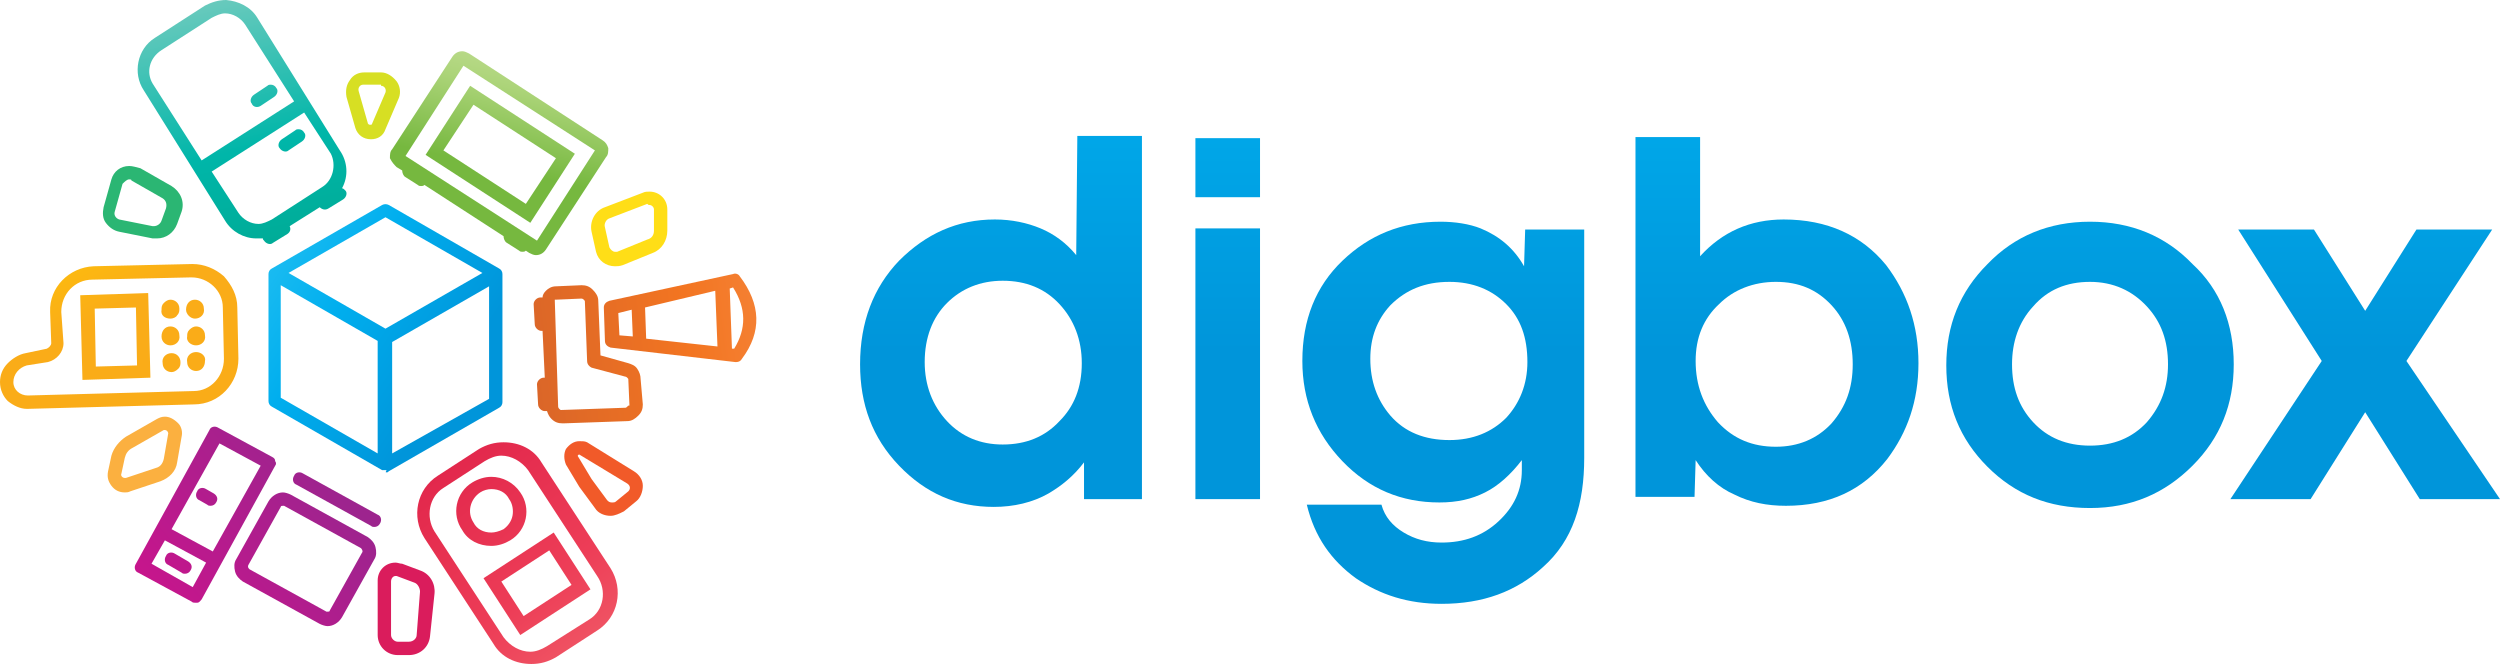
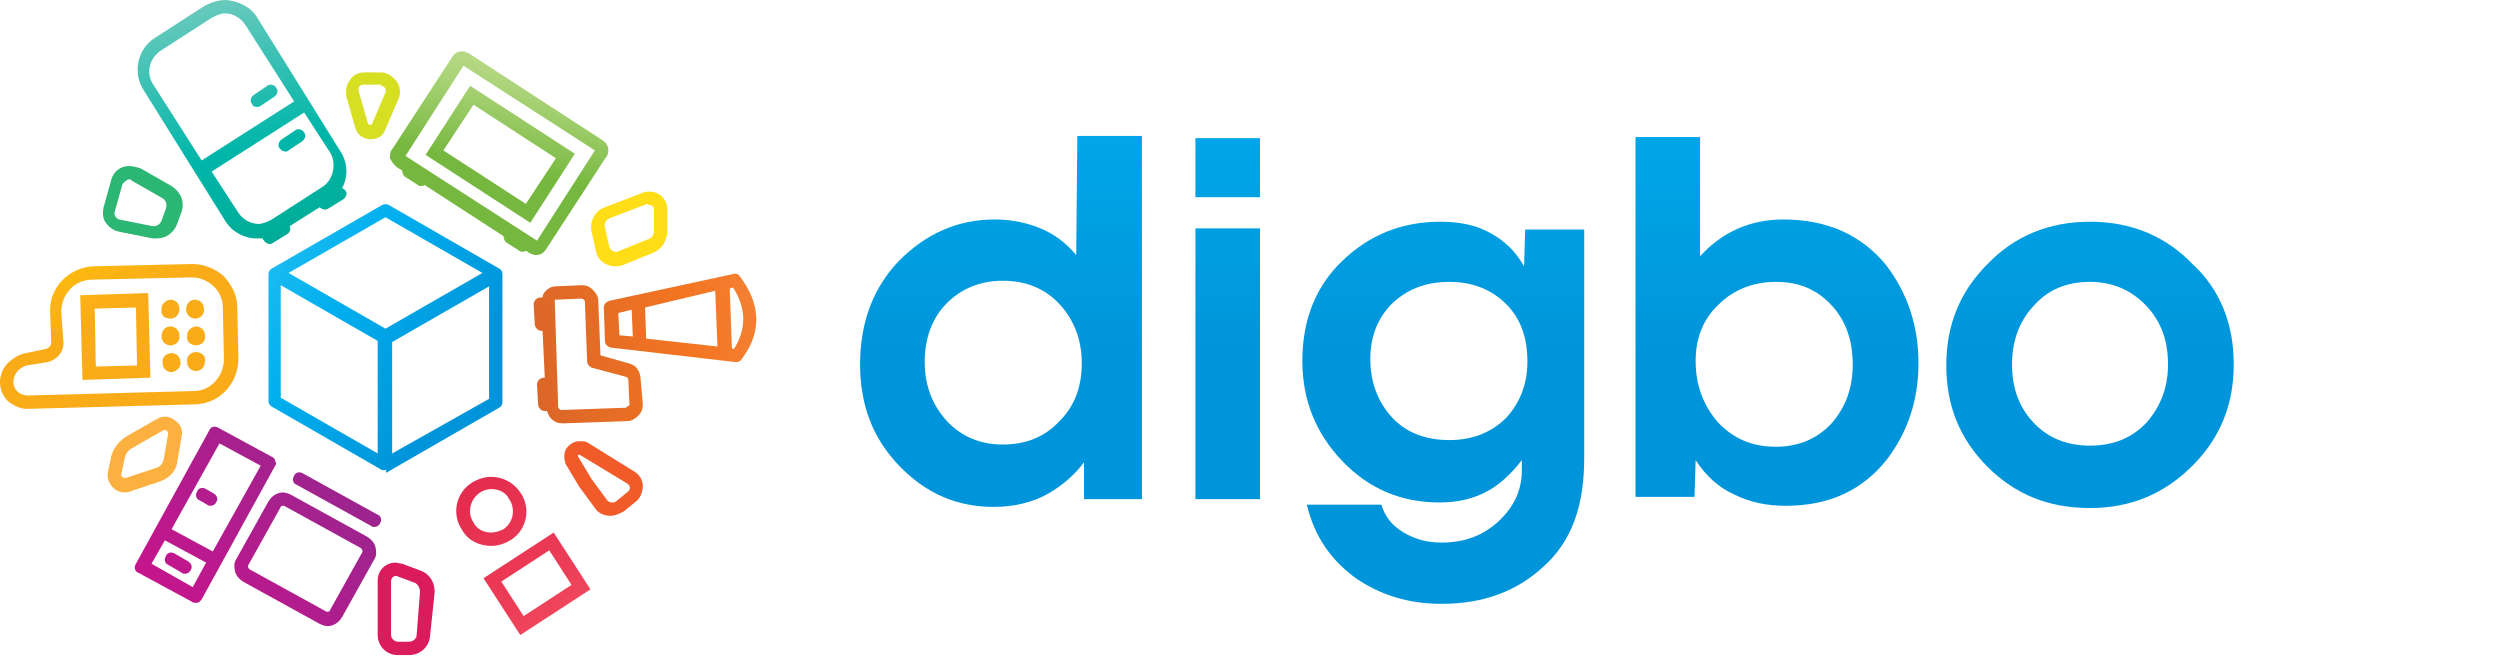
<svg xmlns="http://www.w3.org/2000/svg" width="900" height="240" viewBox="0 0 900 240" fill="none">
-   <path d="M194.917 166.441C192.11 161.629 186.896 159.223 181.28 159.223C178.072 159.223 175.264 160.024 172.457 161.629L157.617 171.255C149.997 176.067 147.992 186.094 152.805 193.714L177.671 231.816C180.479 236.629 185.693 239.035 191.308 239.035C194.516 239.035 197.324 238.233 200.131 236.629L214.971 227.003C222.591 222.19 224.596 212.164 219.783 204.543L194.917 166.441ZM212.163 222.992L196.923 232.618C194.917 233.822 192.912 234.623 190.906 234.623C187.296 234.623 183.687 232.618 181.28 229.409L156.414 191.308C153.206 186.094 154.409 178.875 159.623 175.666L174.463 166.04C176.468 164.838 178.473 164.035 180.479 164.035C184.088 164.035 187.698 166.04 190.104 169.249L214.971 207.351C218.58 212.565 217.377 219.784 212.163 222.992Z" fill="url(#paint0_linear_59_703)" />
  <path d="M174.066 208.157L187.301 228.611L212.569 212.168L199.333 191.713L174.066 208.157ZM188.504 221.793L180.483 209.36L197.729 198.13L205.751 210.563L188.504 221.793Z" fill="url(#paint1_linear_59_703)" />
  <path d="M176.876 191.712C174.068 191.712 171.661 190.509 170.459 188.103C168.052 184.493 169.255 179.68 172.865 177.273C174.068 176.472 175.672 176.071 176.876 176.071C179.683 176.071 182.089 177.273 183.293 179.68C184.495 181.284 184.897 183.69 184.495 185.696C184.094 187.701 182.892 189.305 181.287 190.509C179.683 191.311 178.078 191.712 176.876 191.712V196.525C179.282 196.525 181.688 195.722 183.693 194.52C189.71 190.91 191.314 182.889 187.303 177.273C184.897 173.664 180.886 171.658 176.876 171.658C174.469 171.658 172.062 172.461 170.057 173.664C164.041 177.273 162.437 185.295 166.447 190.91C168.453 194.52 172.463 196.525 176.876 196.525V191.712Z" fill="url(#paint2_linear_59_703)" />
  <path d="M132.355 193.319L104.681 178.078C103.879 177.677 102.676 177.275 101.874 177.275C99.868 177.275 97.863 178.479 96.66 180.484L85.028 201.34C84.227 202.543 84.227 204.147 84.627 205.752C85.028 207.356 86.232 208.559 87.435 209.361L115.109 224.602C115.911 225.003 117.114 225.404 117.916 225.404C119.922 225.404 121.927 224.201 123.13 222.195L134.761 201.34C135.563 200.137 135.563 198.532 135.162 196.928C134.761 195.324 133.558 194.121 132.355 193.319ZM130.349 198.934L118.719 219.789C118.719 220.19 118.317 220.19 117.916 220.19H117.515L89.842 204.95C89.441 204.549 89.04 204.147 89.441 203.345L101.072 182.489C101.072 182.089 101.473 182.089 101.874 182.089H102.275L129.948 197.329C130.349 197.73 130.751 198.532 130.349 198.934Z" fill="url(#paint3_linear_59_703)" />
  <path d="M99.064 166.043C99.064 165.241 98.663 164.841 97.861 164.439L78.609 154.011C77.406 153.209 75.802 153.61 75.401 154.813L48.931 202.942C48.128 204.145 48.529 205.749 49.733 206.15L68.984 216.578C69.385 216.979 69.786 216.979 70.187 216.979C70.588 216.979 70.588 216.979 70.989 216.979C71.791 216.979 72.192 216.177 72.594 215.776L99.064 167.648C99.465 167.247 99.465 166.444 99.064 166.043ZM69.385 211.364L54.545 202.942L59.358 194.52L74.198 202.54L69.385 211.364ZM76.605 198.53L61.765 190.508L79.011 159.626L93.85 167.648L76.605 198.53Z" fill="url(#paint4_linear_59_703)" />
  <path d="M135.966 185.294L109.095 170.455C107.892 169.652 106.287 170.053 105.886 171.257C105.084 172.46 105.485 174.064 106.688 174.465L133.56 189.305C133.961 189.706 134.363 189.706 134.764 189.706C135.566 189.706 136.367 189.305 136.769 188.503C137.571 187.299 137.17 185.695 135.966 185.294Z" fill="url(#paint5_linear_59_703)" />
  <path d="M67.781 202.139L62.968 199.332C61.764 198.529 60.16 198.93 59.759 200.134C58.957 201.336 59.358 202.941 60.561 203.342L65.374 206.15C65.775 206.551 66.176 206.55 66.577 206.55C67.379 206.55 68.182 206.15 68.583 205.348C69.385 204.144 68.984 202.941 67.781 202.139Z" fill="url(#paint6_linear_59_703)" />
  <path d="M77.004 177.674L74.197 176.07C72.993 175.268 71.389 175.669 70.988 176.872C70.186 178.075 70.587 179.679 71.79 180.08L74.598 181.685C74.999 182.086 75.399 182.086 75.8 182.086C76.603 182.086 77.405 181.685 77.806 180.882C78.608 179.679 78.207 178.476 77.004 177.674Z" fill="url(#paint7_linear_59_703)" />
  <path d="M85.829 129.142L85.428 110.693C85.428 106.281 83.423 102.671 80.615 99.463C77.407 96.655 73.396 95.051 69.385 95.051H68.984L33.69 95.853C24.866 96.254 17.647 103.474 18.048 112.297L18.449 123.527C18.449 124.329 17.647 125.132 16.845 125.532L9.225 127.137C6.818 127.538 4.412 129.142 2.807 130.747C0.802 132.751 0 135.158 0 137.565C0 140.372 1.203 142.779 2.807 144.382C4.813 145.987 7.219 147.19 9.626 147.19C9.626 147.19 9.626 147.19 10.027 147.19L69.786 145.586C79.01 145.586 85.829 137.965 85.829 129.142ZM10.027 142.377C7.219 142.377 4.813 140.372 4.813 137.565C4.813 134.757 6.818 132.35 9.626 131.549L17.246 130.345C20.454 129.543 22.861 126.735 22.861 123.527L22.059 112.297C22.059 105.88 26.872 100.666 33.289 100.666L68.583 99.864H68.984C75 99.864 80.214 104.677 80.214 110.693L80.615 129.142C80.615 135.559 75.802 140.773 69.786 140.773L10.027 142.377Z" fill="url(#paint8_linear_59_703)" />
  <path d="M28.881 106.287L29.683 136.768L54.149 135.966L53.347 105.484L28.881 106.287ZM34.496 131.955L34.095 111.099L48.935 110.698L49.336 131.554L34.496 131.955Z" fill="url(#paint9_linear_59_703)" />
  <path d="M61.761 127.135C59.756 127.135 58.152 128.739 58.553 130.745C58.553 132.75 60.157 133.953 61.761 133.953C62.563 133.953 63.365 133.552 64.168 132.75C64.97 131.948 64.97 131.146 64.97 130.344C64.97 128.739 63.767 127.135 61.761 127.135Z" fill="url(#paint10_linear_59_703)" />
  <path d="M61.76 131.946V129.542V131.946C60.959 131.946 60.158 131.145 60.158 130.343C60.158 129.942 60.158 129.542 60.558 129.141C60.959 128.74 61.36 128.74 61.76 128.74V131.145V128.74C62.562 128.74 63.363 129.542 63.363 130.343C63.363 131.145 62.562 131.946 61.76 131.946Z" fill="url(#paint11_linear_59_703)" />
  <path d="M61.361 124.332C61.361 124.332 61.762 124.332 61.361 124.332C63.366 124.332 64.971 122.728 64.57 120.722C64.57 118.717 62.965 117.514 61.361 117.514C59.356 117.514 58.152 119.118 58.152 121.123C58.152 123.129 59.757 124.332 61.361 124.332Z" fill="url(#paint12_linear_59_703)" />
  <path d="M61.361 119.52V121.923V119.52C62.162 119.52 62.964 120.32 62.964 121.122C62.964 121.923 62.162 122.725 61.361 122.725V120.32V122.725C60.56 122.725 59.758 121.923 59.758 121.122C60.159 120.32 60.56 119.52 61.361 119.52Z" fill="url(#paint13_linear_59_703)" />
  <path d="M61.365 114.707C62.167 114.707 63.37 114.306 63.771 113.504C64.573 112.702 64.573 111.9 64.573 111.098C64.573 109.092 62.969 107.889 61.365 107.889C60.563 107.889 59.76 108.29 58.958 109.092C58.156 109.894 58.156 110.697 58.156 111.499C57.755 113.504 59.359 114.707 61.365 114.707Z" fill="url(#paint14_linear_59_703)" />
  <path d="M60.159 110.293C60.56 109.893 60.96 109.893 61.361 109.893V112.297V109.893C62.162 109.893 62.964 110.694 62.964 111.495C62.964 111.896 62.964 112.297 62.563 112.698C62.162 113.098 61.762 113.098 61.361 113.098V110.694V113.098C60.56 113.098 59.758 112.297 59.758 111.495C59.758 111.095 59.758 110.694 60.159 110.293Z" fill="url(#paint15_linear_59_703)" />
  <path d="M70.586 126.74C68.581 126.74 66.976 128.344 67.377 130.35C67.377 132.355 68.982 133.559 70.586 133.559C72.591 133.559 73.794 131.954 73.794 129.949C74.196 128.344 72.591 126.74 70.586 126.74Z" fill="url(#paint16_linear_59_703)" />
  <path d="M70.583 131.548V129.143V131.548C69.782 131.548 68.981 130.746 68.981 129.945C68.981 129.143 69.782 128.342 70.583 128.342V130.746V128.342C71.384 128.342 72.186 129.143 72.186 129.945C72.186 131.147 71.785 131.548 70.583 131.548Z" fill="url(#paint17_linear_59_703)" />
  <path d="M70.586 124.332C72.591 124.332 74.196 122.728 73.794 120.722C73.794 118.717 72.19 117.514 70.586 117.514C69.784 117.514 68.982 117.915 68.18 118.717C67.377 119.519 67.377 120.321 67.377 121.123C66.976 122.728 68.581 124.332 70.586 124.332Z" fill="url(#paint18_linear_59_703)" />
  <path d="M70.583 119.52V121.923V119.52C71.384 119.52 72.186 120.32 72.186 121.122C72.186 121.522 72.186 121.923 71.785 122.324C71.384 122.725 70.984 122.725 70.583 122.725V120.32V122.725C69.782 122.725 68.981 121.923 68.981 121.122C68.981 119.92 69.782 119.52 70.583 119.52Z" fill="url(#paint19_linear_59_703)" />
  <path d="M70.183 114.707C72.189 114.707 73.793 113.103 73.392 111.098C73.392 109.092 71.788 107.889 70.183 107.889C68.178 107.889 66.975 109.493 66.975 111.499C66.975 113.103 68.579 114.707 70.183 114.707Z" fill="url(#paint20_linear_59_703)" />
  <path d="M70.184 109.893V112.297V109.893C70.985 109.893 71.787 110.694 71.787 111.495C71.787 112.297 70.985 113.098 70.184 113.098V110.694V113.098C69.382 113.098 68.581 112.297 68.581 111.495C68.581 110.293 69.382 109.893 70.184 109.893Z" fill="url(#paint21_linear_59_703)" />
  <path d="M142.78 60.158L144.786 61.362C144.786 62.164 145.187 63.367 145.989 63.768L150.401 66.576C150.802 66.977 151.203 66.977 151.604 66.977C152.005 66.977 152.406 66.977 152.807 66.576L181.283 85.025C181.283 85.827 181.684 87.03 182.486 87.431L186.898 90.239C187.299 90.639 187.7 90.639 188.101 90.639C188.502 90.639 188.903 90.639 189.305 90.239L190.508 91.041C191.31 91.442 192.112 91.843 192.914 91.843C194.518 91.843 195.722 91.041 196.524 89.838L218.181 56.549C218.983 55.747 218.984 54.543 218.984 53.34C218.582 52.137 218.181 51.335 216.978 50.533L168.85 19.25C168.048 18.848 167.245 18.447 166.444 18.447C164.839 18.447 163.636 19.25 162.834 20.453L141.176 53.741C140.374 54.543 140.374 55.747 140.374 56.95C141.176 58.555 141.978 59.357 142.78 60.158ZM166.844 23.661L214.171 54.142L193.315 86.629L145.989 56.148L166.844 23.661Z" fill="url(#paint22_linear_59_703)" />
  <path d="M169.251 30.883L153.208 55.749L190.909 80.214L206.952 55.348L169.251 30.883ZM189.304 73.396L159.625 54.145L170.454 37.701L200.134 56.953L189.304 73.396Z" fill="url(#paint23_linear_59_703)" />
  <path d="M81.015 79.412C83.422 83.423 87.834 85.829 92.245 85.829C93.047 85.829 93.85 85.829 94.652 85.829C94.652 86.23 94.652 86.23 95.053 86.631C95.855 87.834 97.459 88.235 98.261 87.433L103.476 84.224C104.678 83.423 104.678 82.219 104.277 81.417L115.107 74.599C115.909 75.401 117.112 75.802 118.315 75L123.529 71.791C124.732 70.99 125.133 69.385 124.331 68.583C123.93 68.182 123.529 67.781 123.128 67.781C125.534 63.369 125.133 58.155 122.325 54.144L92.646 6.417C90.24 2.407 85.828 0.401 81.416 0C78.609 0 76.203 0.802 73.796 2.006L55.748 13.636C49.331 17.647 47.727 26.471 51.737 32.487L81.015 79.412ZM115.909 67.38L97.86 79.01C96.256 79.813 94.652 80.615 93.047 80.615C90.24 80.615 87.433 79.01 85.828 76.605L76.203 61.765L109.492 40.508L119.117 55.347C121.123 59.358 119.919 64.974 115.909 67.38ZM58.154 18.048L76.203 6.417C77.807 5.615 79.411 4.813 81.015 4.813C83.823 4.813 86.63 6.417 88.235 8.824L105.882 36.497L72.593 57.754L54.946 30.08C52.539 26.07 53.743 20.856 58.154 18.048Z" fill="url(#paint24_linear_59_703)" />
  <path d="M93.854 38.103L98.667 34.894C99.87 34.093 100.271 32.488 99.469 31.686C99.068 30.884 98.266 30.482 97.464 30.482C97.063 30.482 96.662 30.482 96.261 30.884L91.448 34.093C90.245 34.894 89.844 36.498 90.646 37.301C91.047 38.504 92.651 38.905 93.854 38.103Z" fill="url(#paint25_linear_59_703)" />
  <path d="M107.487 46.523C107.086 46.523 106.684 46.523 106.283 46.925L101.471 50.133C100.267 50.936 99.866 52.539 100.668 53.342C101.471 54.545 103.074 54.946 103.877 54.144L108.689 50.936C109.893 50.133 110.294 48.529 109.492 47.727C109.09 46.925 108.288 46.523 107.487 46.523Z" fill="url(#paint26_linear_59_703)" />
  <path d="M266.309 99.462C265.908 98.659 264.704 98.258 263.903 98.659L219.384 108.285C218.181 108.687 217.379 109.488 217.379 110.691L217.78 122.723C217.78 123.927 218.582 124.729 219.785 125.13L264.704 130.344C264.704 130.344 264.704 130.344 265.106 130.344C265.908 130.344 266.71 129.943 267.111 129.141C274.331 119.515 273.929 109.488 266.309 99.462ZM257.486 104.675L258.287 124.729L232.62 121.921L232.218 110.691L257.486 104.675ZM222.592 112.697L227.405 111.494L227.806 121.12L222.993 120.719L222.592 112.697ZM264.303 125.531H263.502L262.7 103.873L263.903 103.472C268.716 111.093 268.716 118.312 264.303 125.531Z" fill="url(#paint27_linear_59_703)" />
  <path d="M229.409 132.754C228.608 131.551 227.405 131.15 226.201 130.749L216.175 127.941L215.373 108.289C215.373 106.685 214.57 105.482 213.367 104.278C212.164 103.075 210.96 102.674 209.357 102.674L200.132 103.075C198.527 103.075 197.324 103.877 196.522 104.679C195.72 105.482 195.319 106.284 195.319 107.085C194.918 107.085 194.918 107.085 194.517 107.085C193.313 107.085 192.11 108.289 192.11 109.492L192.511 116.712C192.511 117.915 193.714 119.118 194.918 119.118H195.319L196.121 135.963H195.72C194.517 135.963 193.313 137.166 193.313 138.369L193.714 145.588C193.714 146.792 194.918 147.995 196.121 147.995C196.522 147.995 196.522 147.995 196.923 147.995C197.324 149.198 197.726 150.001 198.527 150.802C199.73 152.005 200.934 152.407 202.538 152.407C202.538 152.407 202.538 152.407 202.939 152.407L225.8 151.604C227.405 151.604 228.608 150.802 229.811 149.599C231.014 148.396 231.415 147.193 231.415 145.588L230.613 136.364C230.613 135.161 230.212 133.957 229.409 132.754ZM225.8 146.39C225.399 146.792 225.399 146.792 224.998 146.792L202.137 147.594C201.736 147.594 201.736 147.594 201.335 147.193C200.934 146.792 200.934 146.39 200.934 146.39L199.73 108.289V107.888H200.132L209.357 107.487C209.357 107.487 209.758 107.487 210.159 107.888C210.56 108.289 210.56 108.289 210.56 108.69L211.361 129.947C211.361 131.15 212.164 131.952 212.966 132.353L224.998 135.562C224.998 135.562 225.399 135.562 225.8 135.963C226.201 136.364 226.201 136.364 226.201 136.765L226.602 145.989C226.201 145.989 226.201 145.989 225.8 146.39Z" fill="url(#paint28_linear_59_703)" />
  <path d="M139.168 170.053C139.569 169.652 139.569 169.652 139.168 170.053C139.569 169.652 139.569 169.652 139.168 170.053C139.569 170.053 139.569 170.053 139.97 169.652L179.676 146.791C180.478 146.39 180.879 145.588 180.879 144.786V98.663C180.879 97.861 180.478 97.059 179.676 96.658L139.97 73.797C139.168 73.396 138.366 73.396 137.564 73.797L97.858 96.658C97.055 97.059 96.654 97.861 96.654 98.663V144.385C96.654 145.187 97.055 145.989 97.858 146.39L137.564 169.252C137.564 169.252 137.564 169.252 137.965 169.252C137.965 169.252 137.965 169.252 138.366 169.252C138.366 169.252 138.366 169.252 138.767 169.252C138.767 169.252 138.767 169.252 139.168 169.252C138.767 170.053 138.767 170.053 139.168 170.053ZM141.173 163.235V123.128L176.067 103.075V143.583L141.173 163.235ZM138.767 78.209L173.66 98.262L138.767 118.316L103.874 98.262L138.767 78.209ZM101.067 102.674L135.959 122.727V163.235L101.067 143.182V102.674Z" fill="url(#paint29_linear_59_703)" />
  <path d="M46.522 64.574C46.923 64.574 47.324 64.574 47.324 64.976L58.554 71.393C59.757 72.195 60.158 73.398 59.757 75.002L58.153 79.414C57.752 80.617 56.549 81.419 55.346 81.419H54.945L42.913 79.013C41.709 78.612 40.907 77.409 41.308 76.205L44.116 66.179C44.918 65.377 45.72 64.574 46.522 64.574ZM46.522 59.762C43.314 59.762 40.907 61.767 40.105 64.574L37.297 74.601C36.896 76.606 36.896 78.612 38.1 80.216C39.303 81.82 40.907 83.024 42.913 83.425L54.945 85.831C55.346 85.831 55.747 85.831 56.549 85.831C59.757 85.831 62.565 83.826 63.768 80.617L65.372 76.205C66.576 72.596 64.971 68.986 61.763 66.98L50.533 60.563C48.929 60.163 47.725 59.762 46.522 59.762Z" fill="#2BB673" />
  <path d="M137.167 30.881C138.37 30.881 139.172 32.084 138.771 33.287L133.958 44.517C133.958 44.919 133.557 44.919 133.156 44.919C132.755 44.919 132.354 44.517 132.354 44.116L129.146 32.886C128.745 31.683 129.547 30.48 130.75 30.48H137.167V30.881ZM137.167 26.068H131.151C129.146 26.068 127.14 26.87 125.937 28.875C124.733 30.48 124.332 32.486 124.733 34.892L127.942 46.121C128.745 48.528 130.75 50.133 133.557 50.133C135.964 50.133 137.969 48.929 138.771 46.522L143.584 35.293C144.386 33.287 143.985 30.881 142.782 29.277C141.178 27.271 139.172 26.068 137.167 26.068Z" fill="#D7DF23" />
  <path d="M233.818 73.795C234.621 73.795 235.423 74.597 235.423 75.4V83.02C235.423 84.624 234.621 85.827 233.017 86.228L222.188 90.64C221.786 90.64 221.786 90.64 221.386 90.64C220.584 90.64 219.782 89.838 219.38 89.036L217.776 81.817C217.375 80.613 218.177 79.009 219.38 78.608L233.017 73.394C233.418 73.795 233.418 73.795 233.818 73.795ZM233.818 68.983C233.017 68.983 232.215 68.983 231.412 69.384L217.776 74.597C214.167 75.801 212.161 79.811 212.963 83.421L214.568 90.64C215.369 93.849 218.177 95.854 221.386 95.854C222.188 95.854 222.99 95.854 224.193 95.453L235.022 91.041C238.231 89.838 240.236 86.629 240.236 83.02V75.4C240.236 71.79 237.429 68.983 233.818 68.983Z" fill="#FFDE17" />
  <path d="M208.556 163.637C208.957 163.637 208.957 163.637 208.556 163.637L225.802 174.065C227.005 174.867 227.005 176.07 226.203 176.872L221.791 180.482C221.39 180.883 220.989 180.883 220.187 180.883C219.385 180.883 218.984 180.482 218.583 180.081L212.968 172.461L208.155 164.439C207.754 164.038 208.155 163.637 208.556 163.637ZM208.556 158.824C206.55 158.824 204.947 160.028 203.743 161.631C202.941 163.236 202.941 165.241 203.743 167.246L208.556 175.268L214.171 182.888C215.374 184.894 217.78 185.696 219.786 185.696C221.39 185.696 222.995 184.894 224.599 184.092L229.011 180.482C230.615 179.279 231.417 176.872 231.417 174.867C231.417 172.862 230.213 170.856 228.209 169.653L211.364 159.225C210.562 158.824 209.759 158.824 208.556 158.824Z" fill="#F15A29" />
  <path d="M142.381 207.354H142.782L149.199 209.76C150.402 210.162 151.204 211.766 151.204 212.969L150.001 228.611C150.001 229.814 148.798 231.017 147.193 231.017H143.183C141.979 231.017 140.776 229.814 140.776 228.611V209.359C140.776 208.156 141.578 207.354 142.381 207.354ZM142.381 202.541C138.771 202.541 135.963 205.349 135.963 208.958V228.611C135.963 232.621 139.172 235.83 143.183 235.83H147.193C151.204 235.83 154.413 233.022 154.814 229.012L156.418 213.771C156.819 210.162 154.814 206.552 151.204 205.349L144.787 202.942C143.985 202.942 143.183 202.541 142.381 202.541Z" fill="#DA1C5C" />
  <path d="M59.361 154.811C60.163 154.811 60.564 155.613 60.564 156.014L58.96 165.238C58.559 166.843 57.757 168.046 56.152 168.447L45.323 172.057H44.922C44.12 172.057 43.318 171.254 43.719 170.452L44.922 164.837C45.323 163.234 46.126 162.03 47.73 161.228L58.96 154.811C58.96 154.811 58.96 154.811 59.361 154.811ZM59.361 149.998C58.158 149.998 57.355 150.399 56.553 150.8L45.323 157.217C42.917 158.821 40.912 161.228 40.109 164.035L38.906 169.651C38.505 171.656 38.906 173.26 40.109 174.864C41.313 176.468 42.917 177.27 44.922 177.27C45.724 177.27 46.126 177.27 46.928 176.869L57.757 173.26C60.965 172.057 63.371 169.651 63.773 166.442L65.377 157.217C65.778 155.613 65.377 153.607 64.174 152.404C62.569 150.8 60.965 149.998 59.361 149.998Z" fill="#FBB040" />
  <path d="M411.502 179.678H390.245V166.443C386.636 171.256 382.223 174.866 377.411 177.674C371.796 180.882 364.978 182.486 357.758 182.486C344.523 182.486 333.293 177.674 323.668 167.646C314.042 157.62 309.63 145.588 309.63 131.149C309.63 115.908 314.443 103.475 323.668 93.85C333.293 84.224 344.523 79.01 358.159 79.01C364.175 79.01 369.79 80.213 374.604 82.219C379.416 84.224 383.828 87.433 387.437 91.844L387.838 48.93H411.101V179.678H411.502ZM389.443 130.748C389.443 122.325 386.636 115.107 381.421 109.492C376.207 103.876 369.389 101.069 360.967 101.069C352.946 101.069 346.127 103.876 340.913 109.091C335.7 114.304 332.892 121.524 332.892 130.347C332.892 138.77 335.7 145.989 340.913 151.604C346.127 157.219 352.946 160.026 360.967 160.026C369.389 160.026 376.207 157.219 381.421 151.604C386.636 146.39 389.443 139.572 389.443 130.748Z" fill="url(#paint30_linear_59_703)" />
  <path d="M453.608 70.993H430.346V49.736H453.608V70.993ZM453.608 179.683H430.346V82.223H453.608V179.683Z" fill="url(#paint31_linear_59_703)" />
  <path d="M570.318 164.841C570.318 181.285 566.308 194.521 555.479 204.146C545.853 212.97 533.821 217.381 518.982 217.381C506.95 217.381 496.922 214.173 488.099 208.157C479.275 201.739 473.259 193.317 470.452 181.686H497.324C498.527 186.098 501.335 189.306 505.345 191.713C509.356 194.12 513.768 195.323 518.982 195.323C527.003 195.323 533.821 192.916 539.436 187.702C545.051 182.489 547.858 176.473 547.858 169.253V165.643C543.848 170.857 539.436 174.868 534.623 177.274C529.81 179.681 524.597 180.884 518.179 180.884C504.543 180.884 492.912 176.072 483.286 166.044C473.661 156.018 468.848 143.986 468.848 129.948C468.848 115.108 473.661 103.076 483.286 93.852C492.912 84.627 504.543 79.814 518.581 79.814C523.794 79.814 529.008 80.617 533.019 82.221C539.837 85.028 545.051 89.441 548.661 95.858L549.062 82.622H570.318V164.841ZM549.864 130.349C549.864 121.526 547.457 114.708 542.243 109.493C537.03 104.28 530.211 101.473 521.789 101.473C512.966 101.473 506.147 104.28 500.532 109.895C495.719 115.108 493.313 121.526 493.313 129.146C493.313 137.168 495.719 143.986 500.532 149.601C505.746 155.617 512.966 158.424 521.789 158.424C530.211 158.424 537.03 155.617 542.243 150.403C547.056 145.189 549.864 138.371 549.864 130.349Z" fill="url(#paint32_linear_59_703)" />
  <path d="M690.645 130.749C690.645 144.386 686.635 155.616 679.415 165.242C670.592 176.471 658.56 182.086 642.918 182.086C636.1 182.086 630.084 180.883 624.469 178.076C618.853 175.669 614.041 171.258 610.431 165.643L610.03 178.877H588.773V49.332H612.036V92.246C620.057 83.423 630.084 79.011 642.116 79.011C657.757 79.011 670.19 84.627 679.014 95.455C686.635 105.482 690.645 117.113 690.645 130.749ZM666.982 131.15C666.982 122.728 664.576 115.509 659.362 109.894C654.148 104.278 647.731 101.471 639.308 101.471C631.287 101.471 624.068 104.278 618.854 109.493C613.239 114.707 610.431 121.525 610.431 129.947C610.431 138.771 613.238 145.99 618.453 152.006C624.068 158.022 630.886 160.829 639.308 160.829C647.33 160.829 654.148 158.022 659.362 152.407C664.576 146.391 666.982 139.573 666.982 131.15Z" fill="url(#paint33_linear_59_703)" />
  <path d="M804.146 131.152C804.146 145.59 799.328 157.622 789.304 167.649C779.28 177.675 767.246 182.89 752.404 182.89C737.562 182.89 725.536 178.076 715.505 168.05C705.48 158.023 700.667 145.991 700.667 131.553C700.667 117.114 705.48 105.082 715.505 95.055C725.133 85.028 737.562 79.814 752.404 79.814C767.246 79.814 779.676 85.028 789.304 95.055C799.328 104.28 804.146 116.713 804.146 131.152ZM780.482 131.152C780.482 122.729 778.07 115.911 772.856 110.296C767.643 104.681 760.83 101.473 752.404 101.473C743.979 101.473 737.166 104.28 731.952 110.296C726.739 115.911 724.333 123.13 724.333 131.152C724.333 139.574 726.739 146.392 731.952 152.007C737.166 157.622 743.979 160.429 752.404 160.429C760.83 160.429 767.643 157.622 772.856 152.007C778.07 145.991 780.482 139.173 780.482 131.152Z" fill="url(#paint34_linear_59_703)" />
-   <path d="M900 179.682H871.122L851.47 148.398L831.817 179.682H802.94L835.829 129.949L805.748 82.623H833.02L851.47 111.901L869.92 82.623H897.191L866.312 129.949L900 179.682Z" fill="url(#paint35_linear_59_703)" />
  <defs>
    <linearGradient id="paint0_linear_59_703" x1="244.305" y1="273.538" x2="145.742" y2="147.834" gradientUnits="userSpaceOnUse">
      <stop stop-color="#F37F7B" />
      <stop offset="0.5" stop-color="#ED3D57" />
      <stop offset="1" stop-color="#DD1E47" />
    </linearGradient>
    <linearGradient id="paint1_linear_59_703" x1="243.419" y1="274.26" x2="144.838" y2="148.533" gradientUnits="userSpaceOnUse">
      <stop stop-color="#F37F7B" />
      <stop offset="0.5" stop-color="#ED3D57" />
      <stop offset="1" stop-color="#DD1E47" />
    </linearGradient>
    <linearGradient id="paint2_linear_59_703" x1="246.031" y1="272.226" x2="147.444" y2="146.492" gradientUnits="userSpaceOnUse">
      <stop stop-color="#F37F7B" />
      <stop offset="0.5" stop-color="#ED3D57" />
      <stop offset="1" stop-color="#DD1E47" />
    </linearGradient>
    <linearGradient id="paint3_linear_59_703" x1="15.633" y1="281.33" x2="128.496" y2="185.61" gradientUnits="userSpaceOnUse">
      <stop stop-color="#D471AD" />
      <stop offset="0.5" stop-color="#C7158C" />
      <stop offset="1" stop-color="#9D248E" />
    </linearGradient>
    <linearGradient id="paint4_linear_59_703" x1="-7.243" y1="254.336" x2="105.605" y2="158.628" gradientUnits="userSpaceOnUse">
      <stop stop-color="#D471AD" />
      <stop offset="0.5" stop-color="#C7158C" />
      <stop offset="1" stop-color="#9D248E" />
    </linearGradient>
    <linearGradient id="paint5_linear_59_703" x1="9.954" y1="274.593" x2="122.795" y2="178.892" gradientUnits="userSpaceOnUse">
      <stop stop-color="#D471AD" />
      <stop offset="0.5" stop-color="#C7158C" />
      <stop offset="1" stop-color="#9D248E" />
    </linearGradient>
    <linearGradient id="paint6_linear_59_703" x1="-2.6" y1="259.784" x2="110.228" y2="164.094" gradientUnits="userSpaceOnUse">
      <stop stop-color="#D471AD" />
      <stop offset="0.5" stop-color="#C7158C" />
      <stop offset="1" stop-color="#9D248E" />
    </linearGradient>
    <linearGradient id="paint7_linear_59_703" x1="-10.158" y1="250.849" x2="102.658" y2="155.169" gradientUnits="userSpaceOnUse">
      <stop stop-color="#D471AD" />
      <stop offset="0.5" stop-color="#C7158C" />
      <stop offset="1" stop-color="#9D248E" />
    </linearGradient>
    <linearGradient id="paint8_linear_59_703" x1="-3.06" y1="29.921" x2="37.654" y2="113.49" gradientUnits="userSpaceOnUse">
      <stop stop-color="#FFE7A3" />
      <stop offset="0.5" stop-color="#FFCA05" />
      <stop offset="1" stop-color="#FAAC18" />
    </linearGradient>
    <linearGradient id="paint9_linear_59_703" x1="-2.795" y1="29.815" x2="37.912" y2="113.371" gradientUnits="userSpaceOnUse">
      <stop stop-color="#FFE7A3" />
      <stop offset="0.5" stop-color="#FFCA05" />
      <stop offset="1" stop-color="#FAAC18" />
    </linearGradient>
    <linearGradient id="paint10_linear_59_703" x1="9.75" y1="23.727" x2="50.448" y2="107.264" gradientUnits="userSpaceOnUse">
      <stop stop-color="#FFE7A3" />
      <stop offset="0.5" stop-color="#FFCA05" />
      <stop offset="1" stop-color="#FAAC18" />
    </linearGradient>
    <linearGradient id="paint11_linear_59_703" x1="9.776" y1="23.779" x2="50.454" y2="107.274" gradientUnits="userSpaceOnUse">
      <stop stop-color="#FFE7A3" />
      <stop offset="0.5" stop-color="#FFCA05" />
      <stop offset="1" stop-color="#FAAC18" />
    </linearGradient>
    <linearGradient id="paint12_linear_59_703" x1="13.274" y1="22.04" x2="53.962" y2="105.557" gradientUnits="userSpaceOnUse">
      <stop stop-color="#FFE7A3" />
      <stop offset="0.5" stop-color="#FFCA05" />
      <stop offset="1" stop-color="#FAAC18" />
    </linearGradient>
    <linearGradient id="paint13_linear_59_703" x1="13.213" y1="21.913" x2="53.954" y2="105.538" gradientUnits="userSpaceOnUse">
      <stop stop-color="#FFE7A3" />
      <stop offset="0.5" stop-color="#FFCA05" />
      <stop offset="1" stop-color="#FAAC18" />
    </linearGradient>
    <linearGradient id="paint14_linear_59_703" x1="16.826" y1="20.288" x2="57.52" y2="103.82" gradientUnits="userSpaceOnUse">
      <stop stop-color="#FFE7A3" />
      <stop offset="0.5" stop-color="#FFCA05" />
      <stop offset="1" stop-color="#FAAC18" />
    </linearGradient>
    <linearGradient id="paint15_linear_59_703" x1="16.848" y1="20.34" x2="57.518" y2="103.821" gradientUnits="userSpaceOnUse">
      <stop stop-color="#FFE7A3" />
      <stop offset="0.5" stop-color="#FFCA05" />
      <stop offset="1" stop-color="#FAAC18" />
    </linearGradient>
    <linearGradient id="paint16_linear_59_703" x1="17.119" y1="20.196" x2="57.801" y2="103.701" gradientUnits="userSpaceOnUse">
      <stop stop-color="#FFE7A3" />
      <stop offset="0.5" stop-color="#FFCA05" />
      <stop offset="1" stop-color="#FAAC18" />
    </linearGradient>
    <linearGradient id="paint17_linear_59_703" x1="17.21" y1="20.384" x2="57.822" y2="103.744" gradientUnits="userSpaceOnUse">
      <stop stop-color="#FFE7A3" />
      <stop offset="0.5" stop-color="#FFCA05" />
      <stop offset="1" stop-color="#FAAC18" />
    </linearGradient>
    <linearGradient id="paint18_linear_59_703" x1="20.582" y1="18.379" x2="61.303" y2="101.964" gradientUnits="userSpaceOnUse">
      <stop stop-color="#FFE7A3" />
      <stop offset="0.5" stop-color="#FFCA05" />
      <stop offset="1" stop-color="#FAAC18" />
    </linearGradient>
    <linearGradient id="paint19_linear_59_703" x1="20.698" y1="18.627" x2="61.322" y2="102.012" gradientUnits="userSpaceOnUse">
      <stop stop-color="#FFE7A3" />
      <stop offset="0.5" stop-color="#FFCA05" />
      <stop offset="1" stop-color="#FAAC18" />
    </linearGradient>
    <linearGradient id="paint20_linear_59_703" x1="24.153" y1="16.688" x2="64.858" y2="100.241" gradientUnits="userSpaceOnUse">
      <stop stop-color="#FFE7A3" />
      <stop offset="0.5" stop-color="#FFCA05" />
      <stop offset="1" stop-color="#FAAC18" />
    </linearGradient>
    <linearGradient id="paint21_linear_59_703" x1="24.235" y1="16.851" x2="64.868" y2="100.255" gradientUnits="userSpaceOnUse">
      <stop stop-color="#FFE7A3" />
      <stop offset="0.5" stop-color="#FFCA05" />
      <stop offset="1" stop-color="#FAAC18" />
    </linearGradient>
    <linearGradient id="paint22_linear_59_703" x1="191.859" y1="3.301" x2="179.004" y2="60.438" gradientUnits="userSpaceOnUse">
      <stop stop-color="#D1E4A5" />
      <stop offset="0.5" stop-color="#ACD479" />
      <stop offset="1" stop-color="#76B83F" />
    </linearGradient>
    <linearGradient id="paint23_linear_59_703" x1="191.804" y1="3.289" x2="178.949" y2="60.426" gradientUnits="userSpaceOnUse">
      <stop stop-color="#D1E4A5" />
      <stop offset="0.5" stop-color="#ACD479" />
      <stop offset="1" stop-color="#76B83F" />
    </linearGradient>
    <linearGradient id="paint24_linear_59_703" x1="72.925" y1="-17.241" x2="105.78" y2="124.177" gradientUnits="userSpaceOnUse">
      <stop offset="0.006" stop-color="#8AD0C3" />
      <stop offset="0.5" stop-color="#00B6A9" />
      <stop offset="1" stop-color="#00A185" />
    </linearGradient>
    <linearGradient id="paint25_linear_59_703" x1="82.28" y1="-19.431" x2="115.144" y2="122.032" gradientUnits="userSpaceOnUse">
      <stop offset="0.006" stop-color="#8AD0C3" />
      <stop offset="0.5" stop-color="#00B6A9" />
      <stop offset="1" stop-color="#00A185" />
    </linearGradient>
    <linearGradient id="paint26_linear_59_703" x1="88.512" y1="-20.903" x2="121.384" y2="120.591" gradientUnits="userSpaceOnUse">
      <stop offset="0.006" stop-color="#8AD0C3" />
      <stop offset="0.5" stop-color="#00B6A9" />
      <stop offset="1" stop-color="#00A185" />
    </linearGradient>
    <linearGradient id="paint27_linear_59_703" x1="319.885" y1="107.475" x2="175.609" y2="126.043" gradientUnits="userSpaceOnUse">
      <stop stop-color="#F69453" />
      <stop offset="0.5" stop-color="#F37521" />
      <stop offset="1" stop-color="#D4622A" />
    </linearGradient>
    <linearGradient id="paint28_linear_59_703" x1="320.642" y1="113.389" x2="176.371" y2="131.957" gradientUnits="userSpaceOnUse">
      <stop stop-color="#F69453" />
      <stop offset="0.5" stop-color="#F37521" />
      <stop offset="1" stop-color="#D4622A" />
    </linearGradient>
    <linearGradient id="paint29_linear_59_703" x1="82.13" y1="83.874" x2="162.528" y2="137.472" gradientUnits="userSpaceOnUse">
      <stop stop-color="#2BC4F3" />
      <stop offset="0.5" stop-color="#00AEEE" />
      <stop offset="1" stop-color="#0095DA" />
    </linearGradient>
    <linearGradient id="paint30_linear_59_703" x1="360.407" y1="-95.609" x2="360.407" y2="126.809" gradientUnits="userSpaceOnUse">
      <stop stop-color="#2BC4F3" />
      <stop offset="0.5" stop-color="#00AEEE" />
      <stop offset="1" stop-color="#0095DA" />
    </linearGradient>
    <linearGradient id="paint31_linear_59_703" x1="442.041" y1="-95.589" x2="442.041" y2="126.805" gradientUnits="userSpaceOnUse">
      <stop stop-color="#2BC4F3" />
      <stop offset="0.5" stop-color="#00AEEE" />
      <stop offset="1" stop-color="#0095DA" />
    </linearGradient>
    <linearGradient id="paint32_linear_59_703" x1="520.704" y1="-95.604" x2="520.704" y2="126.807" gradientUnits="userSpaceOnUse">
      <stop stop-color="#2BC4F3" />
      <stop offset="0.5" stop-color="#00AEEE" />
      <stop offset="1" stop-color="#0095DA" />
    </linearGradient>
    <linearGradient id="paint33_linear_59_703" x1="639.532" y1="-95.608" x2="639.532" y2="126.81" gradientUnits="userSpaceOnUse">
      <stop stop-color="#2BC4F3" />
      <stop offset="0.5" stop-color="#00AEEE" />
      <stop offset="1" stop-color="#0095DA" />
    </linearGradient>
    <linearGradient id="paint34_linear_59_703" x1="752.369" y1="-95.615" x2="752.369" y2="126.809" gradientUnits="userSpaceOnUse">
      <stop stop-color="#2BC4F3" />
      <stop offset="0.5" stop-color="#00AEEE" />
      <stop offset="1" stop-color="#0095DA" />
    </linearGradient>
    <linearGradient id="paint35_linear_59_703" x1="851.484" y1="-95.59" x2="851.484" y2="126.804" gradientUnits="userSpaceOnUse">
      <stop stop-color="#2BC4F3" />
      <stop offset="0.5" stop-color="#00AEEE" />
      <stop offset="1" stop-color="#0095DA" />
    </linearGradient>
  </defs>
</svg>